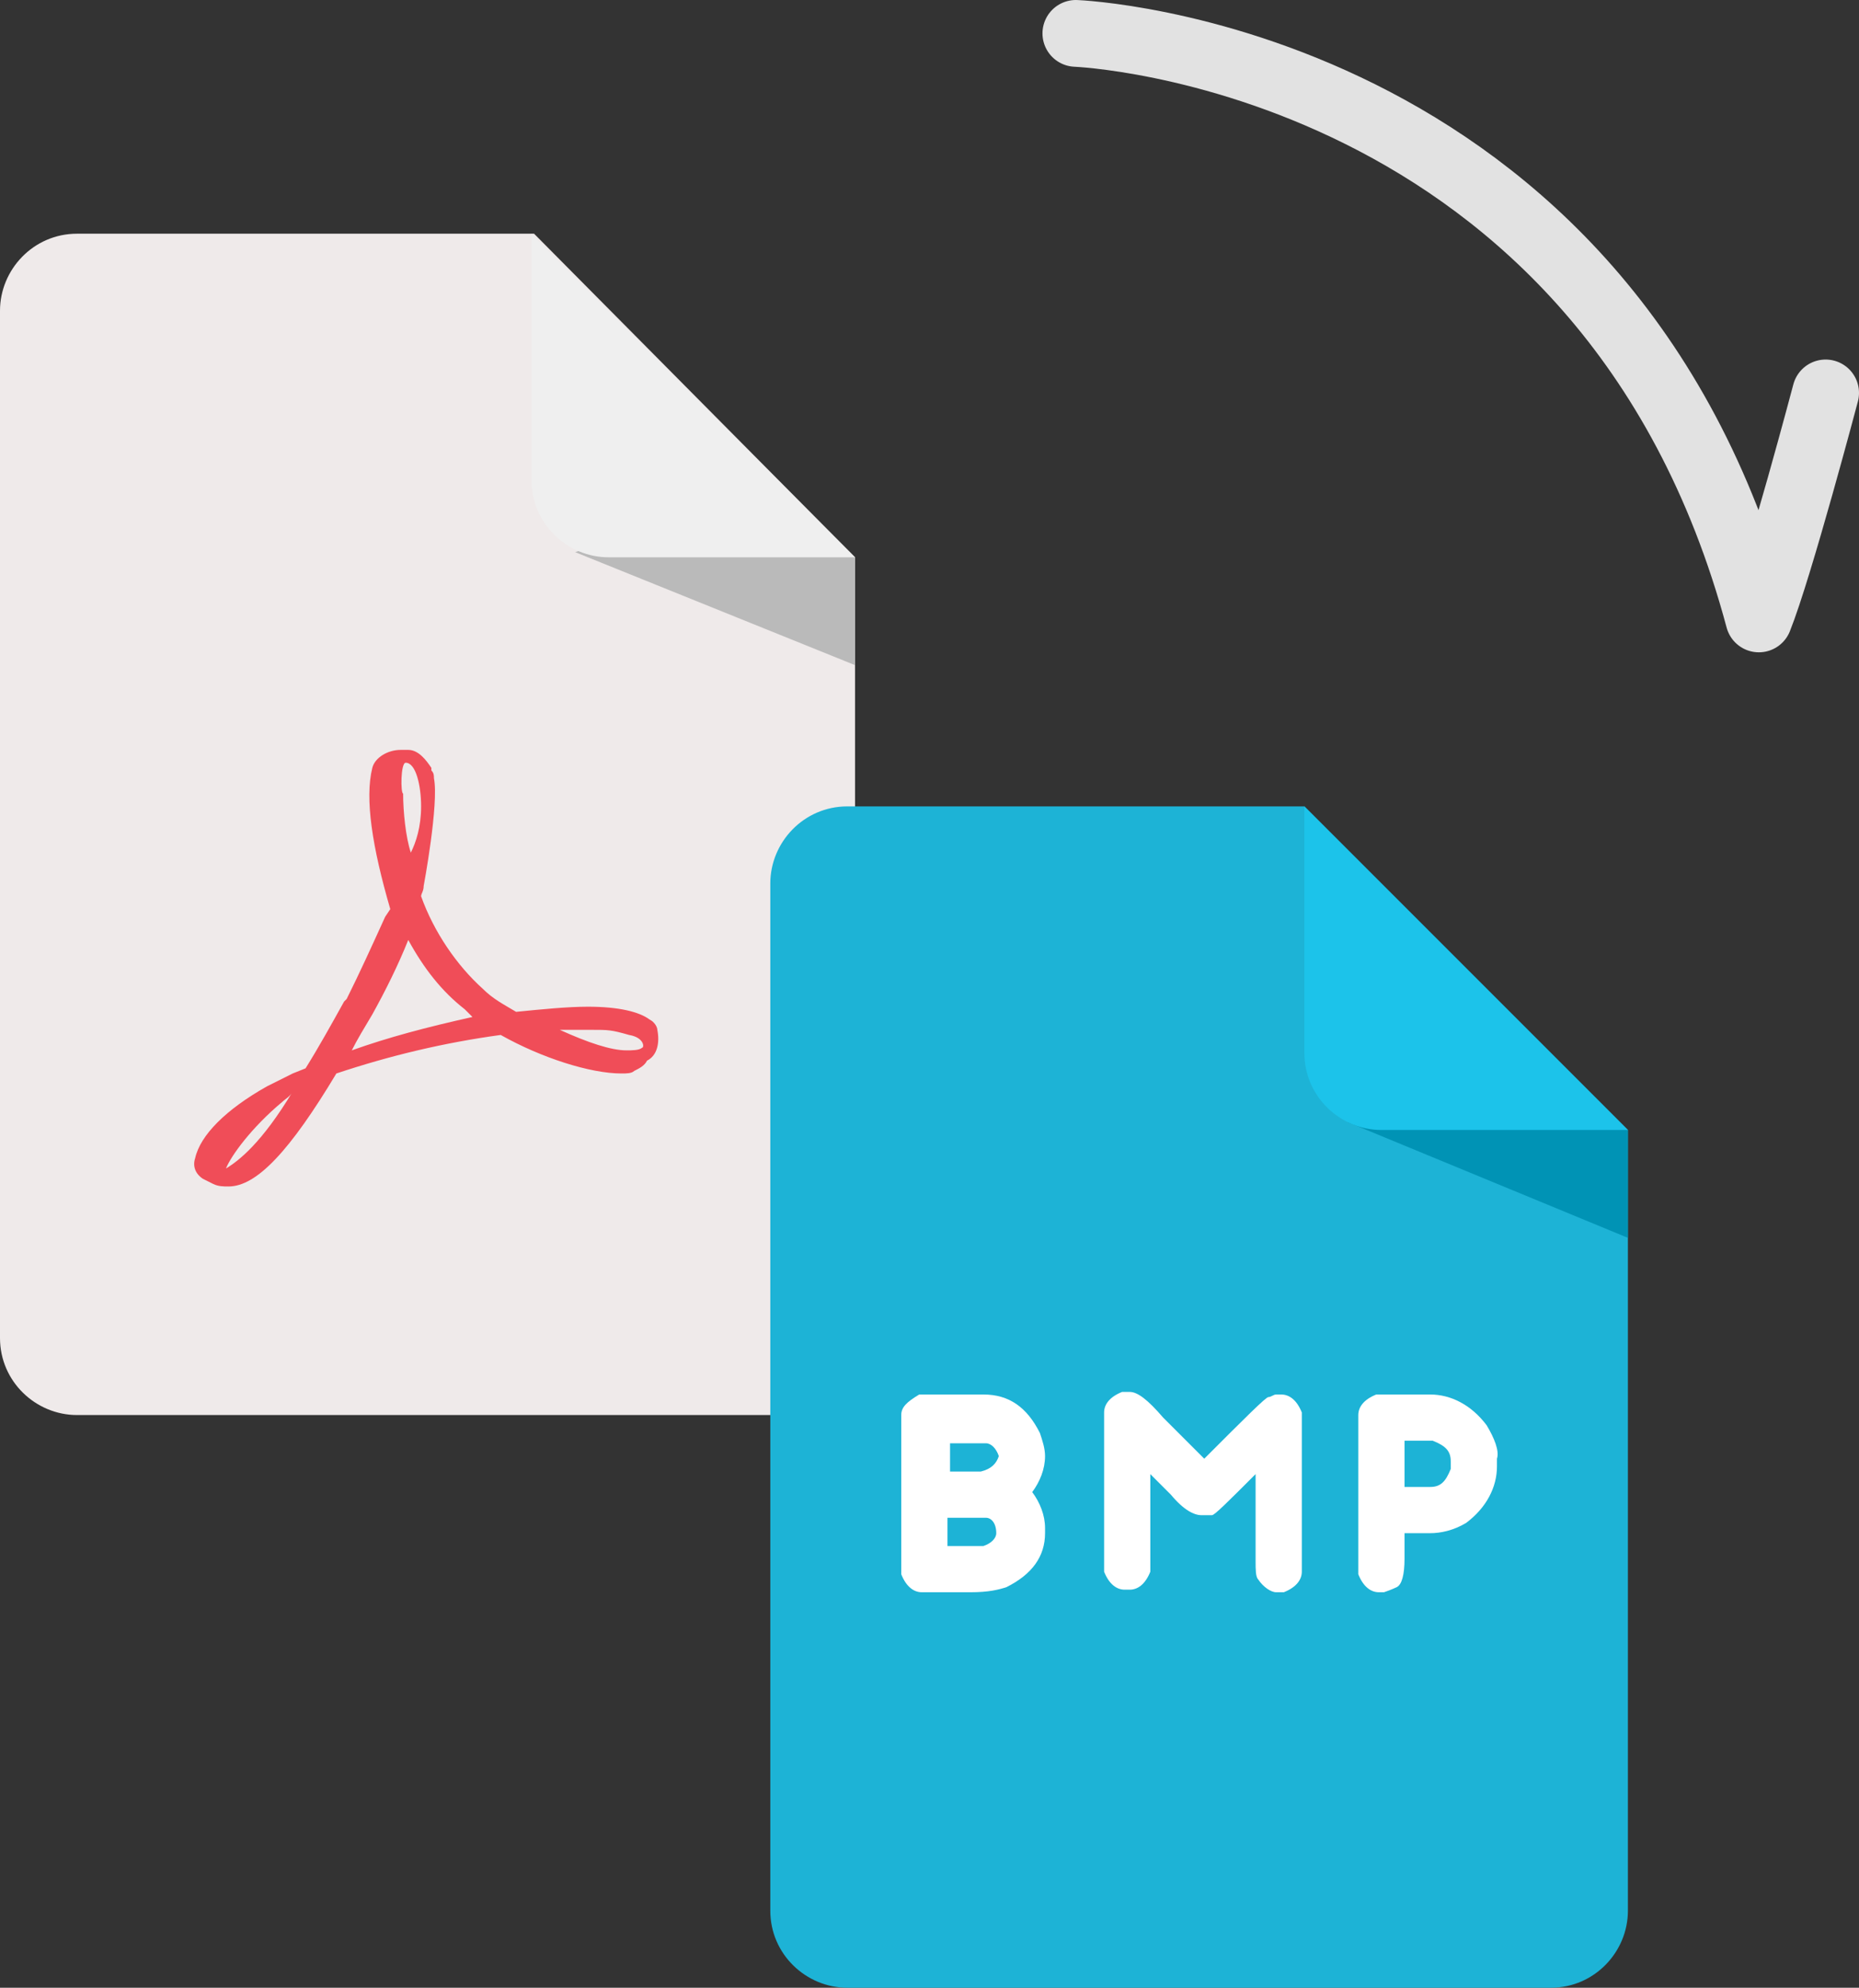
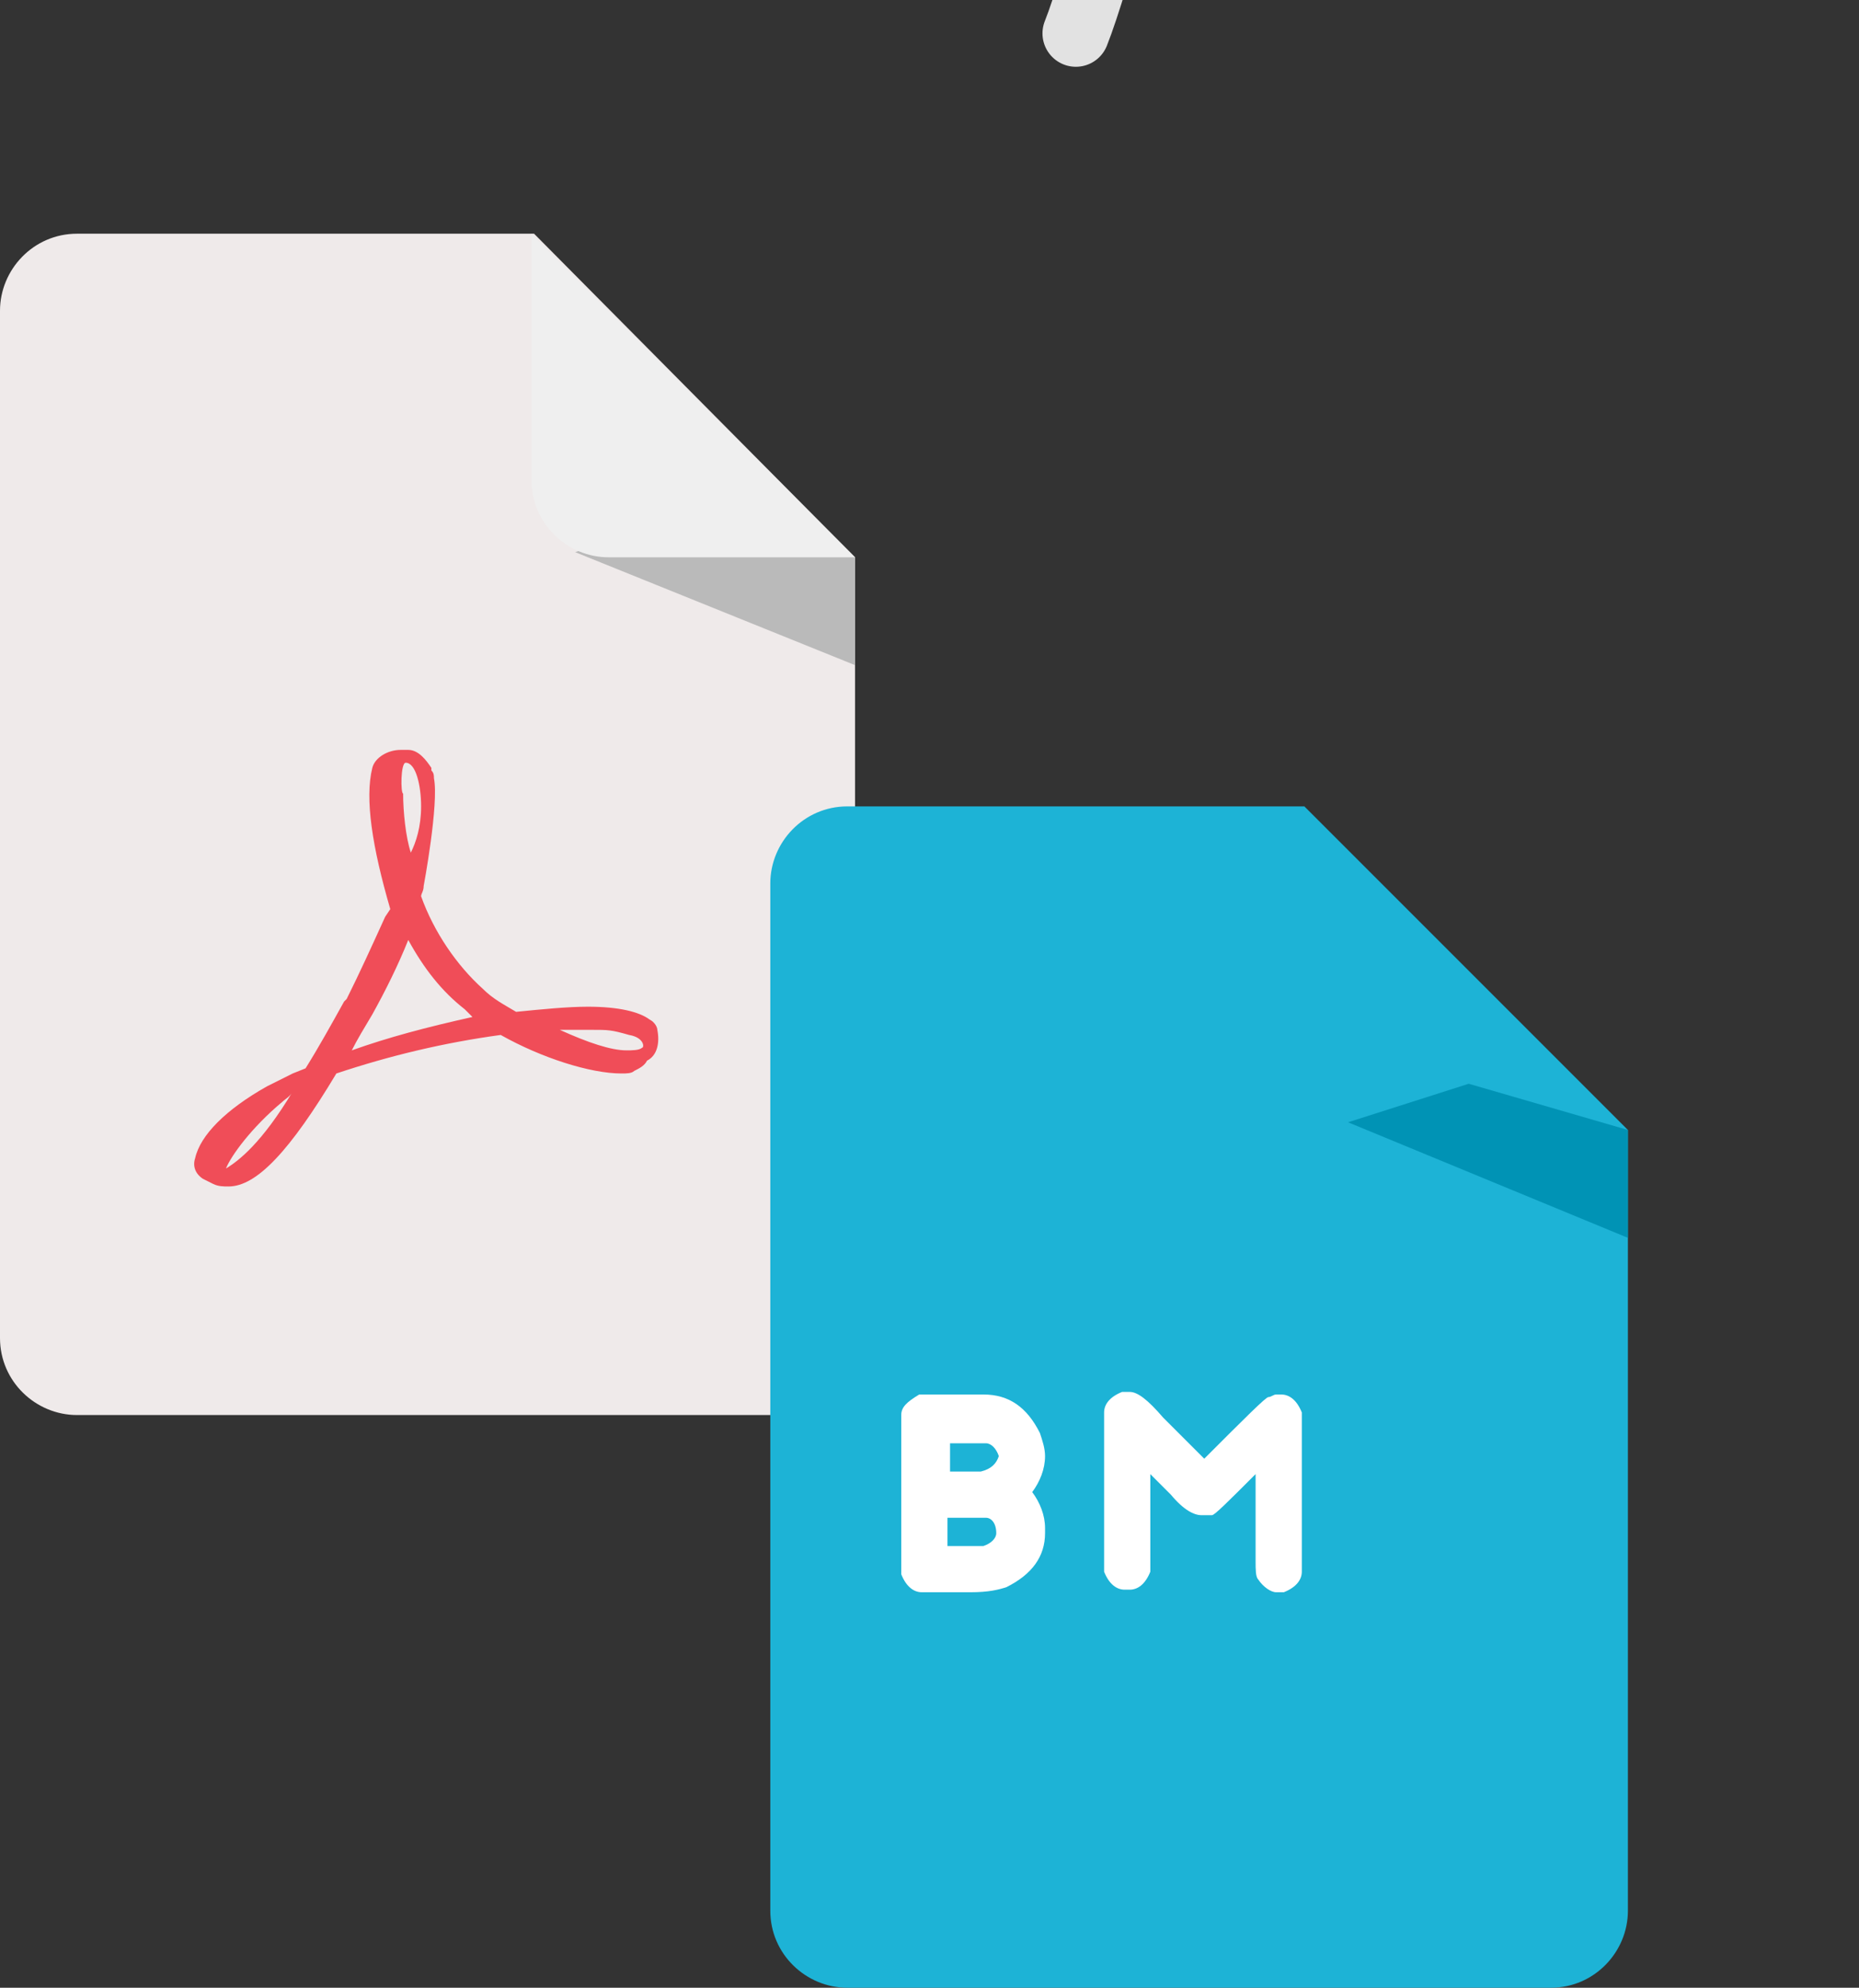
<svg xmlns="http://www.w3.org/2000/svg" version="1.1" id="icon" x="0px" y="0px" viewBox="0 0 72.4 77.4" style="enable-background:new 0 0 72.4 77.4;" xml:space="preserve">
  <rect x="0" y="0" width="72.4" height="77.4" fill="#333333" stroke="none" />
  <style type="text/css">
	.st0{fill:#EFEAEA;}
	.st1{fill:#BABABA;}
	.st2{fill:#EFEFEF;}
	.st3{fill:#F04D58;}
	.st4{fill:#10C4C4;}
	.st5{fill:#1B9B97;}
	.st6{fill:#50DDDD;}
	.st7{fill:#FFFFFF;}
	.st8{fill:#7084C4;}
	.st9{fill:#536596;}
	.st10{fill:#A0ADEA;}
	.st11{fill:#EA7B75;}
	.st12{fill:#D86C6A;}
	.st13{fill:#FC9390;}
	.st14{fill:#7C7CDA;}
	.st15{fill:#6363C9;}
	.st16{fill:#A8A8F4;}
	.st17{fill:#3D90F4;}
	.st18{fill:#217DD8;}
	.st19{fill:#6BB3F9;}
	.st20{fill:#1DB3D6;}
	.st21{fill:#0093B5;}
	.st22{fill:#1CC3EA;}
	.st23{fill:#98C410;}
	.st24{fill:#79A000;}
	.st25{fill:#A5D313;}
	.st26{fill:none;stroke:#E2E2E2;stroke-width:2.6;stroke-linecap:round;stroke-linejoin:round;enable-background:new    ;}
	.st27{fill:#379AF4;}
	.st28{fill:#1F73B2;}
	.st29{fill:#97D3FF;}
	.st30{fill:#37C3A4;}
	.st31{fill:#198E6F;}
	.st32{fill:#BDEBD7;}
	.st33{fill:#FC7251;}
	.st34{fill:#CE3D32;}
	.st35{fill:#FFA492;}
	.st36{fill:#518EF8;}
	.st37{fill:#3A5BBC;}
	.st38{fill:#ACD1FC;}
	.st39{fill:#F98526;}
	.st40{fill:#D1620F;}
	.st41{fill:#FFB980;}
</style>
  <g>
    <path class="st0" d="M33.3,21.7v30.4c0,1.6-1.3,3-3,3H3c-1.6,0-3-1.3-3-3V12.1c0-1.6,1.3-3,3-3h17.8L33.3,21.7z" />
    <polygon class="st1" points="22.4,21.5 33.3,25.9 33.3,21.7 27.1,19.9  " />
    <path class="st2" d="M33.3,21.7h-9.6c-1.6,0-3-1.3-3-3V9.1L33.3,21.7z" />
    <g>
      <polygon class="st3" points="25.3,39.7 25.3,39.7 25.3,39.7   " />
      <path class="st3" d="M25.6,40.1c0-0.1-0.1-0.3-0.3-0.4h0c-0.4-0.3-1.2-0.5-2.4-0.5c-0.8,0-1.8,0.1-2.8,0.2    c-0.5-0.3-0.9-0.5-1.3-0.9c-1-0.9-1.9-2.2-2.4-3.6c0-0.1,0.1-0.2,0.1-0.4c0,0,0.6-3.2,0.4-4.2c0-0.1,0-0.2-0.1-0.3l0-0.1    c-0.2-0.3-0.5-0.7-0.9-0.7l-0.3,0c-0.5,0-1,0.3-1.1,0.7c-0.3,1.2,0,3.1,0.7,5.5L15,35.7c-0.5,1.1-1,2.2-1.5,3.2L13.4,39    c-0.5,0.9-1,1.8-1.5,2.6l-0.5,0.2c0,0-0.8,0.4-1,0.5c-1.6,0.9-2.6,1.9-2.8,2.8c-0.1,0.3,0,0.6,0.3,0.8l0.4,0.2    c0.2,0.1,0.4,0.1,0.6,0.1c1.1,0,2.4-1.4,4.2-4.4c2.1-0.7,4.2-1.2,6.4-1.5c1.6,0.9,3.5,1.5,4.7,1.5c0.2,0,0.4,0,0.5-0.1    c0.2-0.1,0.4-0.2,0.5-0.4C25.6,41.1,25.7,40.6,25.6,40.1z M8.8,45.5L8.8,45.5c0.2-0.5,1-1.6,2.2-2.6c0.1-0.1,0.3-0.2,0.4-0.4    C10.2,44.5,9.3,45.2,8.8,45.5z M15.8,29.7c0.4,0,0.6,0.9,0.6,1.7c0,0.8-0.2,1.4-0.4,1.8c-0.2-0.6-0.3-1.6-0.3-2.3    C15.6,30.9,15.6,29.7,15.8,29.7z M13.7,40.9c0.2-0.4,0.5-0.9,0.8-1.4c0.5-0.9,1-1.9,1.4-2.9c0.6,1.1,1.3,2,2.2,2.7    c0.1,0.1,0.2,0.2,0.3,0.3C16.6,40,15.1,40.4,13.7,40.9z M25,40.8L25,40.8c-0.1,0.1-0.4,0.1-0.6,0.1c-0.6,0-1.5-0.3-2.6-0.8    c0.4,0,0.8,0,1.2,0c0.7,0,0.8,0,1.5,0.2C25.1,40.4,25.1,40.8,25,40.8z" />
    </g>
  </g>
  <g>
    <path class="st20" d="M63.4,44v30.4c0,1.6-1.3,3-3,3H33c-1.6,0-3-1.3-3-3V34.4c0-1.6,1.3-3,3-3h17.8L63.4,44z" />
    <polygon class="st21" points="52.5,43.7 63.4,48.2 63.4,44 57.2,42.2  " />
-     <path class="st22" d="M63.4,44h-9.6c-1.6,0-3-1.3-3-3v-9.6L63.4,44z" />
    <g>
      <path class="st7" d="M49.9,54.3h-0.2c-0.1,0-0.2,0.1-0.3,0.1c-0.1,0-0.9,0.8-2.5,2.4l-1.6-1.6c-0.6-0.7-1-1-1.3-1h-0.3    c-0.5,0.2-0.7,0.5-0.7,0.8v6.2c0.2,0.5,0.5,0.7,0.8,0.7h0.2c0.3,0,0.6-0.2,0.8-0.7l0-3.8v0l0.8,0.8c0.5,0.6,0.9,0.8,1.2,0.8h0.1    l0.3,0c0.1,0,0.6-0.5,1.7-1.6v3.4c0,0.3,0,0.6,0.1,0.7c0.2,0.3,0.5,0.5,0.7,0.5h0.3c0.5-0.2,0.7-0.5,0.7-0.8V55    C50.5,54.5,50.2,54.3,49.9,54.3z" />
      <path class="st7" d="M40.7,56.7c0-0.3-0.1-0.6-0.2-0.9c-0.5-1-1.2-1.5-2.2-1.5H36l-0.2,0c-0.5,0.3-0.7,0.5-0.7,0.8v6.2    c0.2,0.5,0.5,0.7,0.8,0.7h1.9c0.7,0,1.1-0.1,1.4-0.2c1-0.5,1.5-1.2,1.5-2.1v-0.2c0-0.5-0.2-1-0.5-1.4v0    C40.5,57.7,40.7,57.2,40.7,56.7z M38.8,59.7c0,0.2-0.2,0.4-0.5,0.5h-1.4v-1.1h1.5C38.6,59.1,38.8,59.3,38.8,59.7L38.8,59.7z     M38.2,57.3h-1.2v-1.1h1.4c0.2,0,0.4,0.2,0.5,0.5C38.8,57,38.6,57.2,38.2,57.3z" />
-       <path class="st7" d="M57.9,55.5c-0.6-0.8-1.4-1.2-2.2-1.2h-2.1c-0.5,0.2-0.7,0.5-0.7,0.8v6.2c0.2,0.5,0.5,0.7,0.8,0.7h0.2    c0.3-0.1,0.5-0.2,0.5-0.2c0.2-0.1,0.3-0.5,0.3-1.1v-1h1c0.4,0,0.9-0.1,1.4-0.4c0.8-0.6,1.2-1.4,1.2-2.2h0v-0.3    C58.4,56.5,58.2,56,57.9,55.5z M56.5,57.2c-0.2,0.5-0.4,0.7-0.8,0.7h-1v-1.8h0.6l0.5,0c0.5,0.2,0.7,0.4,0.7,0.8V57.2z" />
    </g>
  </g>
-   <path class="st26" d="M41.9,1.3c0,0,20.7,0.8,26.6,22.8c0.8-2,2.6-8.8,2.6-8.8" />
+   <path class="st26" d="M41.9,1.3c0.8-2,2.6-8.8,2.6-8.8" />
</svg>